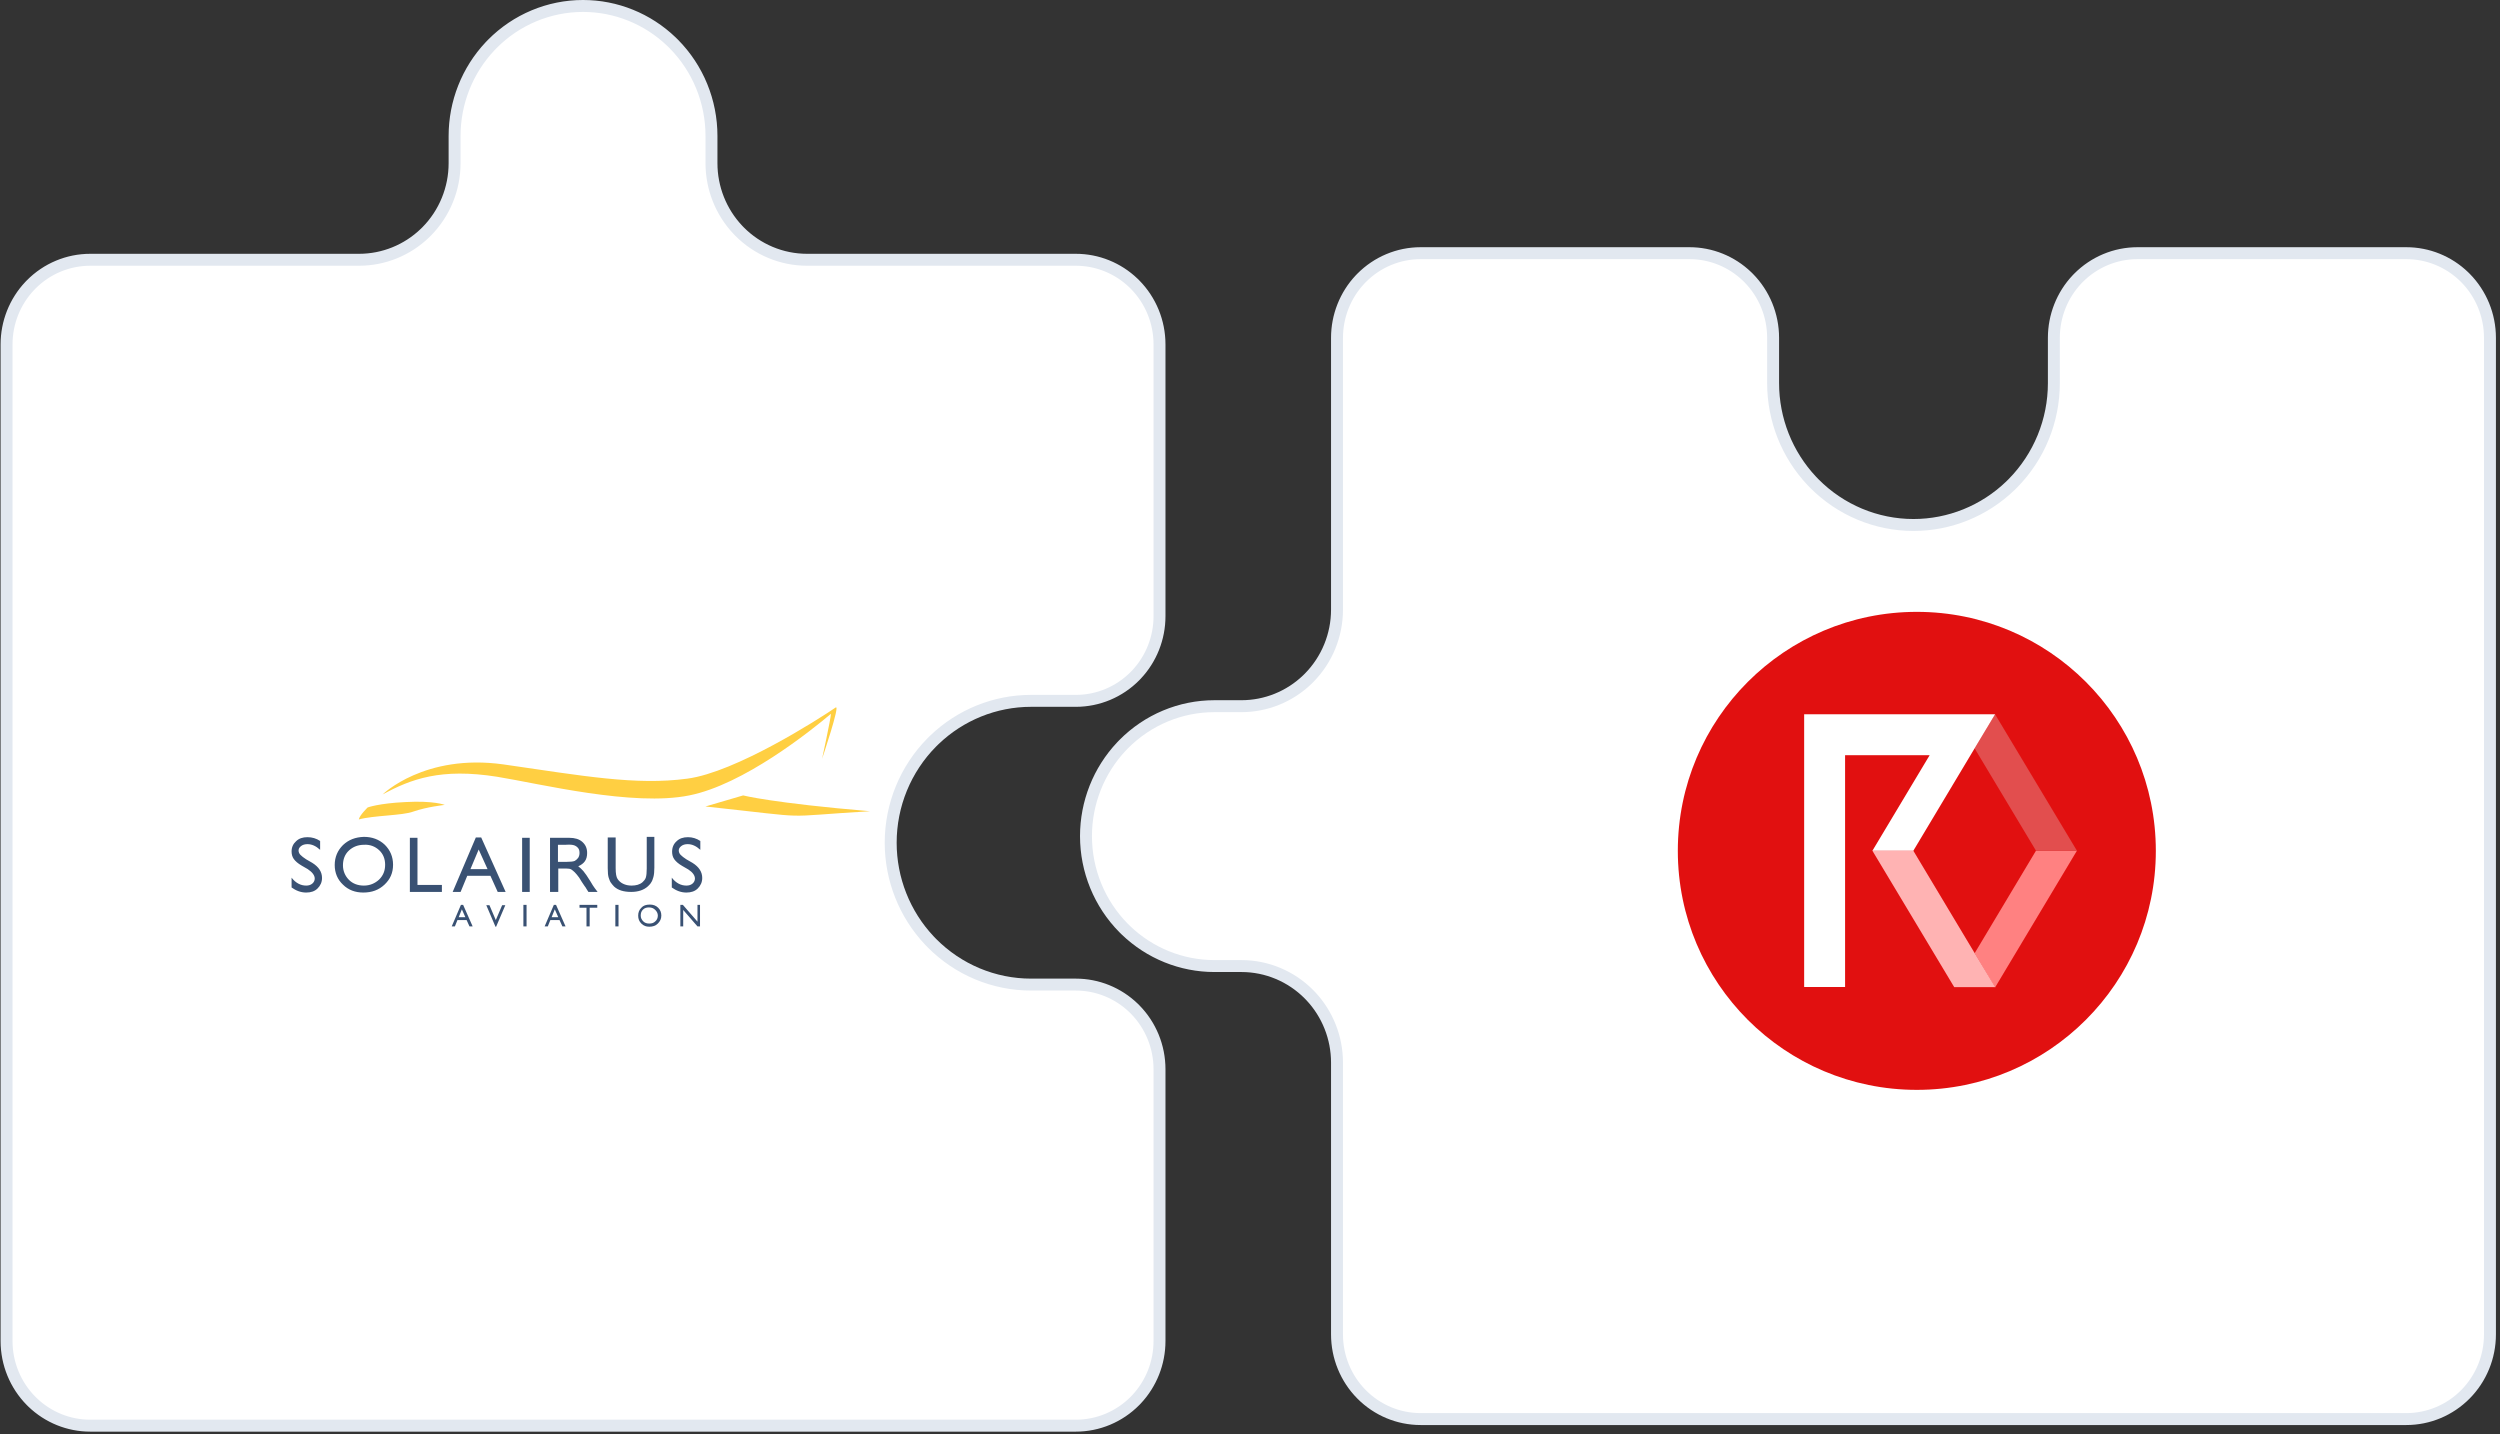
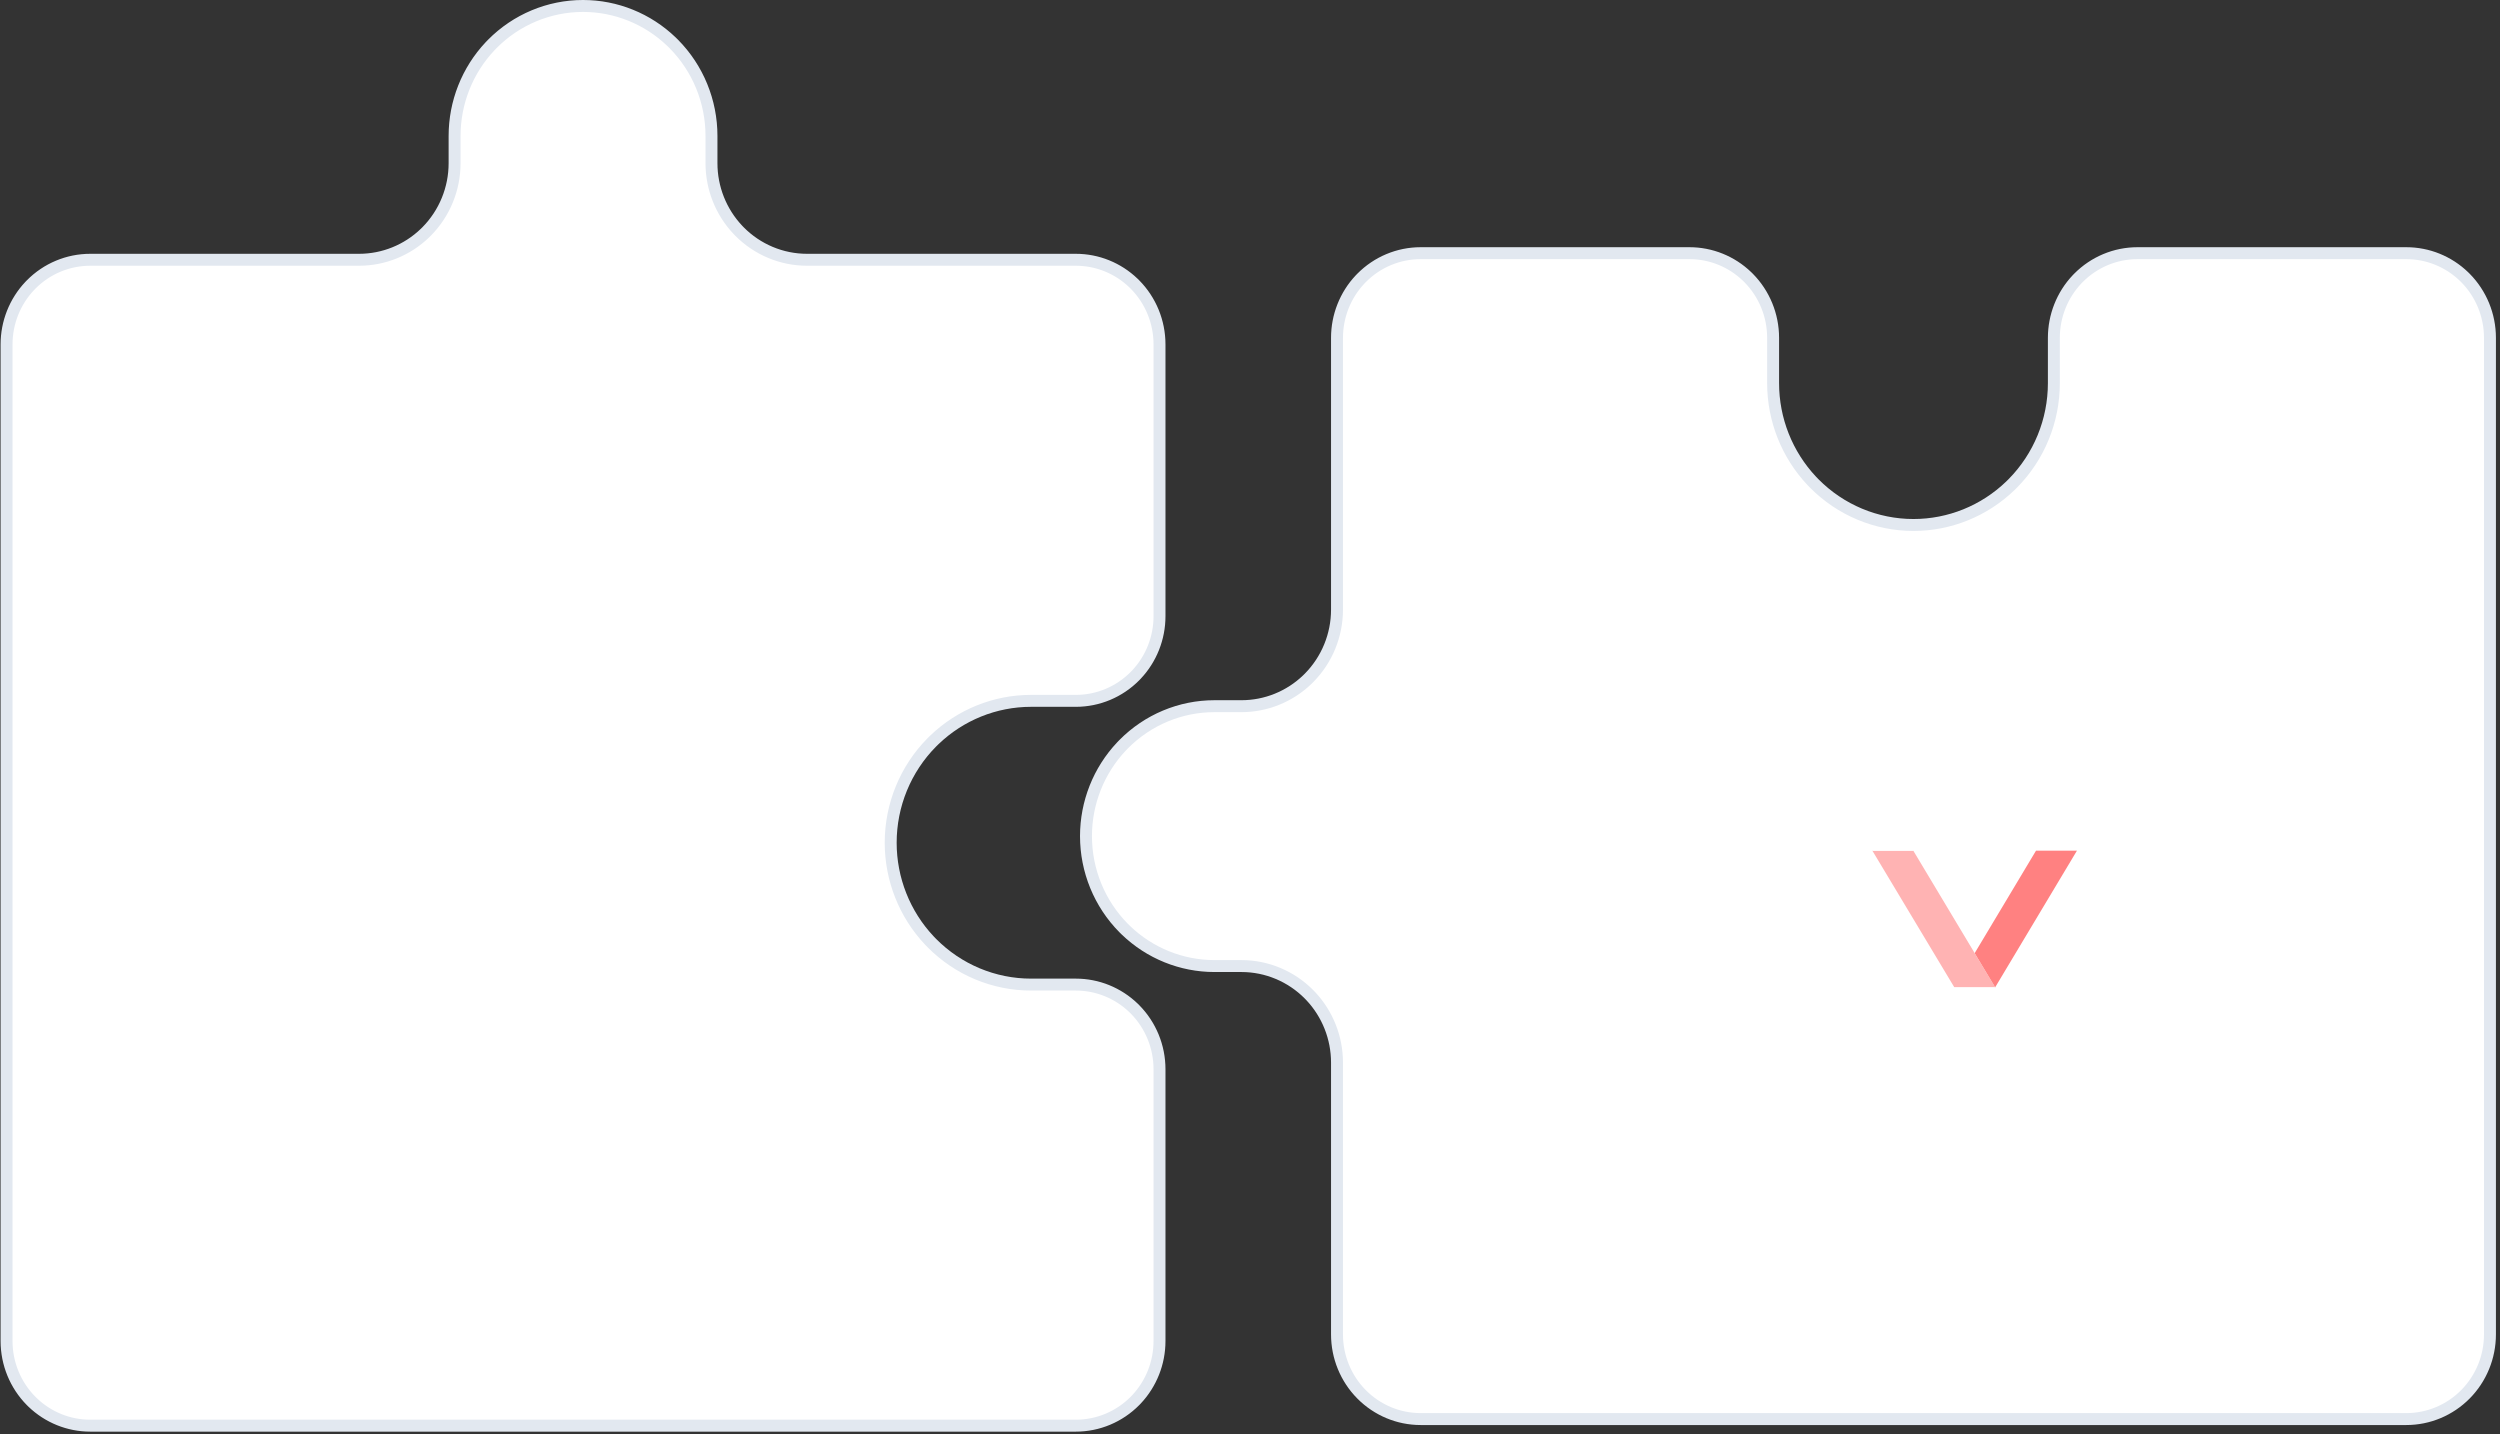
<svg xmlns="http://www.w3.org/2000/svg" width="523" height="300" viewBox="0 0 523 300" fill="none">
  <rect x="0" y="0" width="523" height="300" fill="#333333" stroke="none" />
  <path d="M121.971 1.248C128.87 1.248 135.498 3.933 140.488 8.733L140.966 9.205C146.006 14.302 148.841 21.217 148.841 28.431L148.841 34.143C148.841 39.329 150.815 44.312 154.346 48.063L154.692 48.423C158.441 52.213 163.528 54.345 168.835 54.345H225.072C229.563 54.345 233.879 56.092 237.129 59.219L237.44 59.525C240.723 62.845 242.569 67.35 242.569 72.05L242.569 128.912C242.569 133.466 240.836 137.836 237.743 141.122L237.44 141.437C234.158 144.755 229.708 146.618 225.072 146.618H215.699C208.15 146.618 200.903 149.556 195.451 154.801L194.929 155.315C189.423 160.882 186.333 168.43 186.333 176.297C186.333 183.918 189.233 191.24 194.42 196.751L194.929 197.278C200.435 202.846 207.906 205.977 215.699 205.977H225.072C229.563 205.977 233.879 207.724 237.129 210.851L237.44 211.157C240.723 214.477 242.569 218.982 242.569 223.682L242.569 280.544C242.569 285.097 240.836 289.467 237.743 292.754L237.44 293.068C234.158 296.387 229.708 298.25 225.072 298.25H18.87C14.379 298.25 10.063 296.502 6.813 293.375L6.502 293.068C3.219 289.749 1.372 285.244 1.372 280.544L1.372 72.05C1.372 67.497 3.105 63.126 6.198 59.84L6.502 59.525C9.784 56.206 14.234 54.345 18.87 54.345H75.106C80.248 54.345 85.183 52.344 88.894 48.773L89.25 48.423C92.998 44.633 95.1 39.496 95.1 34.143L95.1 28.431C95.1 21.442 97.761 14.735 102.51 9.688L102.975 9.205C108.016 4.109 114.849 1.248 121.971 1.248Z" fill="white" stroke="#E2E8F0" stroke-width="2.497" />
  <path d="M227.189 174.916C227.189 167.928 229.85 161.22 234.598 156.174L235.064 155.69C240.104 150.594 246.937 147.733 254.059 147.733L259.708 147.733C264.849 147.733 269.784 145.733 273.496 142.162L273.851 141.812C277.599 138.022 279.702 132.885 279.702 127.531V70.67C279.702 66.117 281.435 61.745 284.528 58.459L284.832 58.145C288.114 54.826 292.564 52.964 297.2 52.964L353.436 52.964C357.927 52.964 362.243 54.711 365.493 57.838L365.804 58.145C369.087 61.464 370.934 65.97 370.934 70.67V80.147C370.934 87.768 373.834 95.089 379.021 100.601L379.531 101.128C385.037 106.695 392.508 109.826 400.3 109.826C407.85 109.826 415.098 106.888 420.549 101.643L421.071 101.128C426.577 95.561 429.668 88.013 429.668 80.147V70.67C429.668 66.116 431.401 61.745 434.494 58.459L434.798 58.145C438.08 54.826 442.529 52.964 447.165 52.964L503.402 52.964C507.893 52.964 512.209 54.711 515.459 57.838L515.77 58.145C519.053 61.464 520.899 65.97 520.899 70.67V279.163C520.899 283.863 519.053 288.368 515.77 291.687C512.488 295.006 508.038 296.869 503.402 296.869L297.2 296.869C292.564 296.869 288.114 295.006 284.832 291.687C281.549 288.368 279.702 283.863 279.702 279.163V222.302C279.702 217.116 277.729 212.132 274.198 208.38L273.851 208.021C270.103 204.231 265.015 202.099 259.708 202.099L254.059 202.099C247.16 202.099 240.531 199.414 235.542 194.613L235.064 194.143C230.023 189.046 227.189 182.13 227.189 174.916Z" fill="white" stroke="#E2E8F0" stroke-width="2.497" />
  <g clip-path="url(#clip0_5510_3893)">
    <path d="M80.039 166.202C80.039 166.202 88.796 157.598 105.314 159.914C121.832 162.297 133.043 164.349 143.789 162.893C153.873 161.569 171.253 150.449 174.836 148C175.831 147.338 171.983 158.723 171.983 158.723C171.983 158.723 173.774 150.449 173.84 149.324C169.529 152.964 155.531 164.15 144.188 166.401C132.446 168.784 112.942 163.952 103.987 162.496C92.245 160.642 86.009 162.959 80.039 166.202Z" fill="#FFCF42" />
-     <path d="M75.064 171.432C75.196 170.571 76.921 168.916 76.921 168.916C76.921 168.916 79.243 168.056 84.815 167.791C90.786 167.46 93.041 168.387 93.041 168.387C93.041 168.387 89.326 168.784 86.474 169.777C84.218 170.637 78.115 170.571 75.064 171.432Z" fill="#FFCF42" />
    <path d="M155.465 166.401C155.465 166.401 161.568 167.989 182 169.71C161.767 170.902 171.585 171.299 147.571 168.717L155.465 166.401Z" fill="#FFCF42" />
    <path d="M94.5 193.804H95.164L95.695 192.48H97.618L98.215 193.804H98.879L96.889 189.303H96.424L94.5 193.804ZM95.96 191.884L96.623 190.23L97.353 191.884H95.96ZM103.721 192.48L102.395 189.369H101.731L103.655 193.87H103.788L105.711 189.369H105.048L103.721 192.48ZM109.493 193.804H110.156V189.303H109.493V193.804ZM113.937 193.804H114.601L115.131 192.48H117.055L117.652 193.804H118.316L116.326 189.303H115.861L113.937 193.804ZM115.397 191.884L116.06 190.23L116.79 191.884H115.397ZM121.102 189.899H122.694V193.804H123.357V189.899H124.949V189.303H121.235V189.899H121.102ZM128.731 193.804H129.394V189.303H128.731V193.804ZM134.17 189.899C133.706 190.362 133.507 190.891 133.507 191.553C133.507 192.215 133.706 192.745 134.17 193.208C134.635 193.671 135.165 193.87 135.829 193.87C136.559 193.87 137.156 193.671 137.62 193.208C138.084 192.745 138.35 192.215 138.35 191.553C138.35 190.891 138.151 190.362 137.686 189.899C137.222 189.435 136.625 189.237 135.961 189.237C135.165 189.237 134.568 189.435 134.17 189.899ZM137.089 190.362C137.421 190.693 137.62 191.09 137.62 191.553C137.62 192.017 137.421 192.48 137.089 192.745C136.758 193.076 136.36 193.208 135.829 193.208C135.298 193.208 134.9 193.076 134.568 192.745C134.237 192.414 134.038 192.017 134.038 191.553C134.038 191.024 134.17 190.627 134.502 190.296C134.834 189.965 135.232 189.832 135.762 189.832C136.36 189.832 136.758 190.031 137.089 190.362ZM145.912 192.811L142.861 189.303H142.33V193.804H142.927V190.362L145.912 193.804H146.443V189.303H145.912V192.811Z" fill="#395173" />
    <path d="M65.843 183.809C65.843 184.206 65.644 184.603 65.312 184.868C64.98 185.133 64.582 185.265 64.052 185.265C62.924 185.265 61.862 184.736 61 183.61V185.662C61.929 186.324 62.924 186.721 64.052 186.721C65.047 186.721 65.843 186.456 66.44 185.861C67.037 185.265 67.368 184.537 67.368 183.676C67.368 182.419 66.705 181.36 65.312 180.499L64.052 179.771C63.521 179.44 63.123 179.109 62.858 178.845C62.592 178.58 62.459 178.249 62.459 177.918C62.459 177.521 62.658 177.256 62.99 176.991C63.322 176.727 63.786 176.594 64.317 176.594C65.246 176.594 66.108 176.991 66.97 177.786V175.932C66.174 175.403 65.312 175.138 64.317 175.138C63.322 175.138 62.526 175.403 61.929 175.998C61.332 176.528 61 177.256 61 178.117C61 178.712 61.133 179.242 61.464 179.705C61.796 180.168 62.327 180.632 63.123 181.095L64.383 181.823C65.378 182.485 65.843 183.147 65.843 183.809ZM71.747 176.793C70.619 177.918 70.022 179.308 70.022 180.963C70.022 182.617 70.619 184.007 71.747 185.066C72.874 186.192 74.334 186.721 75.992 186.721C77.783 186.721 79.243 186.192 80.437 185.066C81.631 183.941 82.228 182.617 82.228 180.897C82.228 179.242 81.631 177.852 80.503 176.727C79.309 175.601 77.85 175.072 76.125 175.072C74.334 175.138 72.941 175.667 71.747 176.793ZM79.309 177.852C80.172 178.646 80.57 179.705 80.57 180.897C80.57 182.154 80.172 183.147 79.309 184.007C78.447 184.802 77.385 185.265 76.125 185.265C74.865 185.265 73.803 184.868 73.007 184.074C72.211 183.279 71.747 182.22 71.747 181.029C71.747 179.771 72.145 178.712 73.007 177.918C73.87 177.124 74.931 176.727 76.191 176.727C77.385 176.66 78.447 177.057 79.309 177.852ZM85.744 186.589H92.444V185.133H87.336V175.27H85.744V186.589ZM94.7 186.589H96.358L97.751 183.213H102.594L104.12 186.589H105.778L100.67 175.204H99.542L94.7 186.589ZM98.415 181.823L100.139 177.719L101.997 181.823H98.415ZM109.228 186.589H110.82V175.27H109.228V186.589ZM116.79 186.589V181.691H118.382C118.913 181.691 119.311 181.757 119.51 181.889C119.709 182.022 119.974 182.22 120.24 182.485C120.505 182.75 120.837 183.147 121.168 183.61L121.699 184.471L122.23 185.265L122.561 185.728C122.628 185.795 122.628 185.861 122.628 185.861L123.092 186.589H125.016L124.419 185.795C124.154 185.464 123.888 185 123.49 184.338C122.893 183.346 122.362 182.617 122.031 182.22C121.699 181.823 121.301 181.492 120.969 181.227C121.566 180.963 122.031 180.632 122.362 180.168C122.694 179.705 122.827 179.109 122.827 178.447C122.827 177.455 122.495 176.727 121.832 176.131C121.168 175.535 120.24 175.27 119.112 175.27H115.065V186.589H116.79ZM120.173 176.859C120.505 176.991 120.77 177.19 120.969 177.455C121.168 177.719 121.235 178.05 121.235 178.447C121.235 178.778 121.168 179.109 120.969 179.44C120.77 179.705 120.571 179.904 120.24 180.102C119.908 180.235 119.377 180.301 118.515 180.301H116.724V176.727H118.382C119.245 176.66 119.842 176.727 120.173 176.859ZM135.298 181.691C135.298 182.551 135.232 183.213 135.099 183.61C134.967 184.007 134.701 184.272 134.436 184.537C133.839 185.066 133.043 185.265 132.114 185.265C131.451 185.265 130.854 185.133 130.323 184.868C129.792 184.603 129.461 184.272 129.195 183.875C128.93 183.478 128.797 182.75 128.797 181.625V175.204H127.139V181.625C127.139 182.551 127.205 183.213 127.338 183.61C127.47 184.007 127.603 184.405 127.802 184.669C128.001 184.934 128.2 185.199 128.465 185.464C129.328 186.258 130.522 186.589 132.048 186.589C133.507 186.589 134.701 186.192 135.564 185.397C135.829 185.133 136.094 184.868 136.227 184.603C136.426 184.338 136.559 183.941 136.691 183.478C136.824 183.015 136.89 182.353 136.89 181.492V175.072H135.298V181.691ZM145.382 183.809C145.382 184.206 145.183 184.603 144.851 184.868C144.519 185.133 144.121 185.265 143.59 185.265C142.463 185.265 141.401 184.736 140.539 183.61V185.662C141.468 186.324 142.463 186.721 143.59 186.721C144.586 186.721 145.382 186.456 145.979 185.861C146.576 185.265 146.907 184.537 146.907 183.676C146.907 182.419 146.244 181.36 144.851 180.499L143.59 179.771C143.06 179.44 142.662 179.109 142.396 178.845C142.131 178.58 141.998 178.249 141.998 177.918C141.998 177.521 142.197 177.256 142.529 176.991C142.861 176.727 143.325 176.594 143.856 176.594C144.785 176.594 145.647 176.991 146.509 177.786V175.932C145.713 175.403 144.851 175.138 143.922 175.138C142.927 175.138 142.131 175.403 141.534 175.998C140.937 176.528 140.605 177.256 140.605 178.183C140.605 178.778 140.738 179.308 141.07 179.771C141.401 180.235 141.932 180.698 142.728 181.161L143.988 181.889C144.917 182.485 145.382 183.147 145.382 183.809Z" fill="#395173" />
  </g>
-   <path d="M401 228C428.614 228 451 205.614 451 178C451 150.386 428.614 128 401 128C373.386 128 351 150.386 351 178C351 205.614 373.386 228 401 228Z" fill="#E11010" />
  <path d="M413.089 199.419L417.371 206.571L434.496 177.961H425.933L413.089 199.419Z" fill="#FF8181" />
-   <path d="M425.933 177.974H434.496L417.371 149.429L413.089 156.555L425.933 177.974Z" fill="#E24E4E" />
-   <path d="M400.261 177.961H391.698L408.823 206.507H417.399L413.117 199.419L400.261 177.961Z" fill="#FFB3B3" />
+   <path d="M400.261 177.961H391.698L408.823 206.507H417.399L413.117 199.419L400.261 177.961" fill="#FFB3B3" />
  <path d="M400.27 177.974L413.089 156.555L417.37 149.429H377.429V206.482H385.991V157.991H403.68L391.708 177.974H400.27Z" fill="white" />
  <defs>
    <clipPath id="clip0_5510_3893">
-       <rect width="121" height="45.804" fill="white" transform="translate(61 148)" />
-     </clipPath>
+       </clipPath>
  </defs>
</svg>